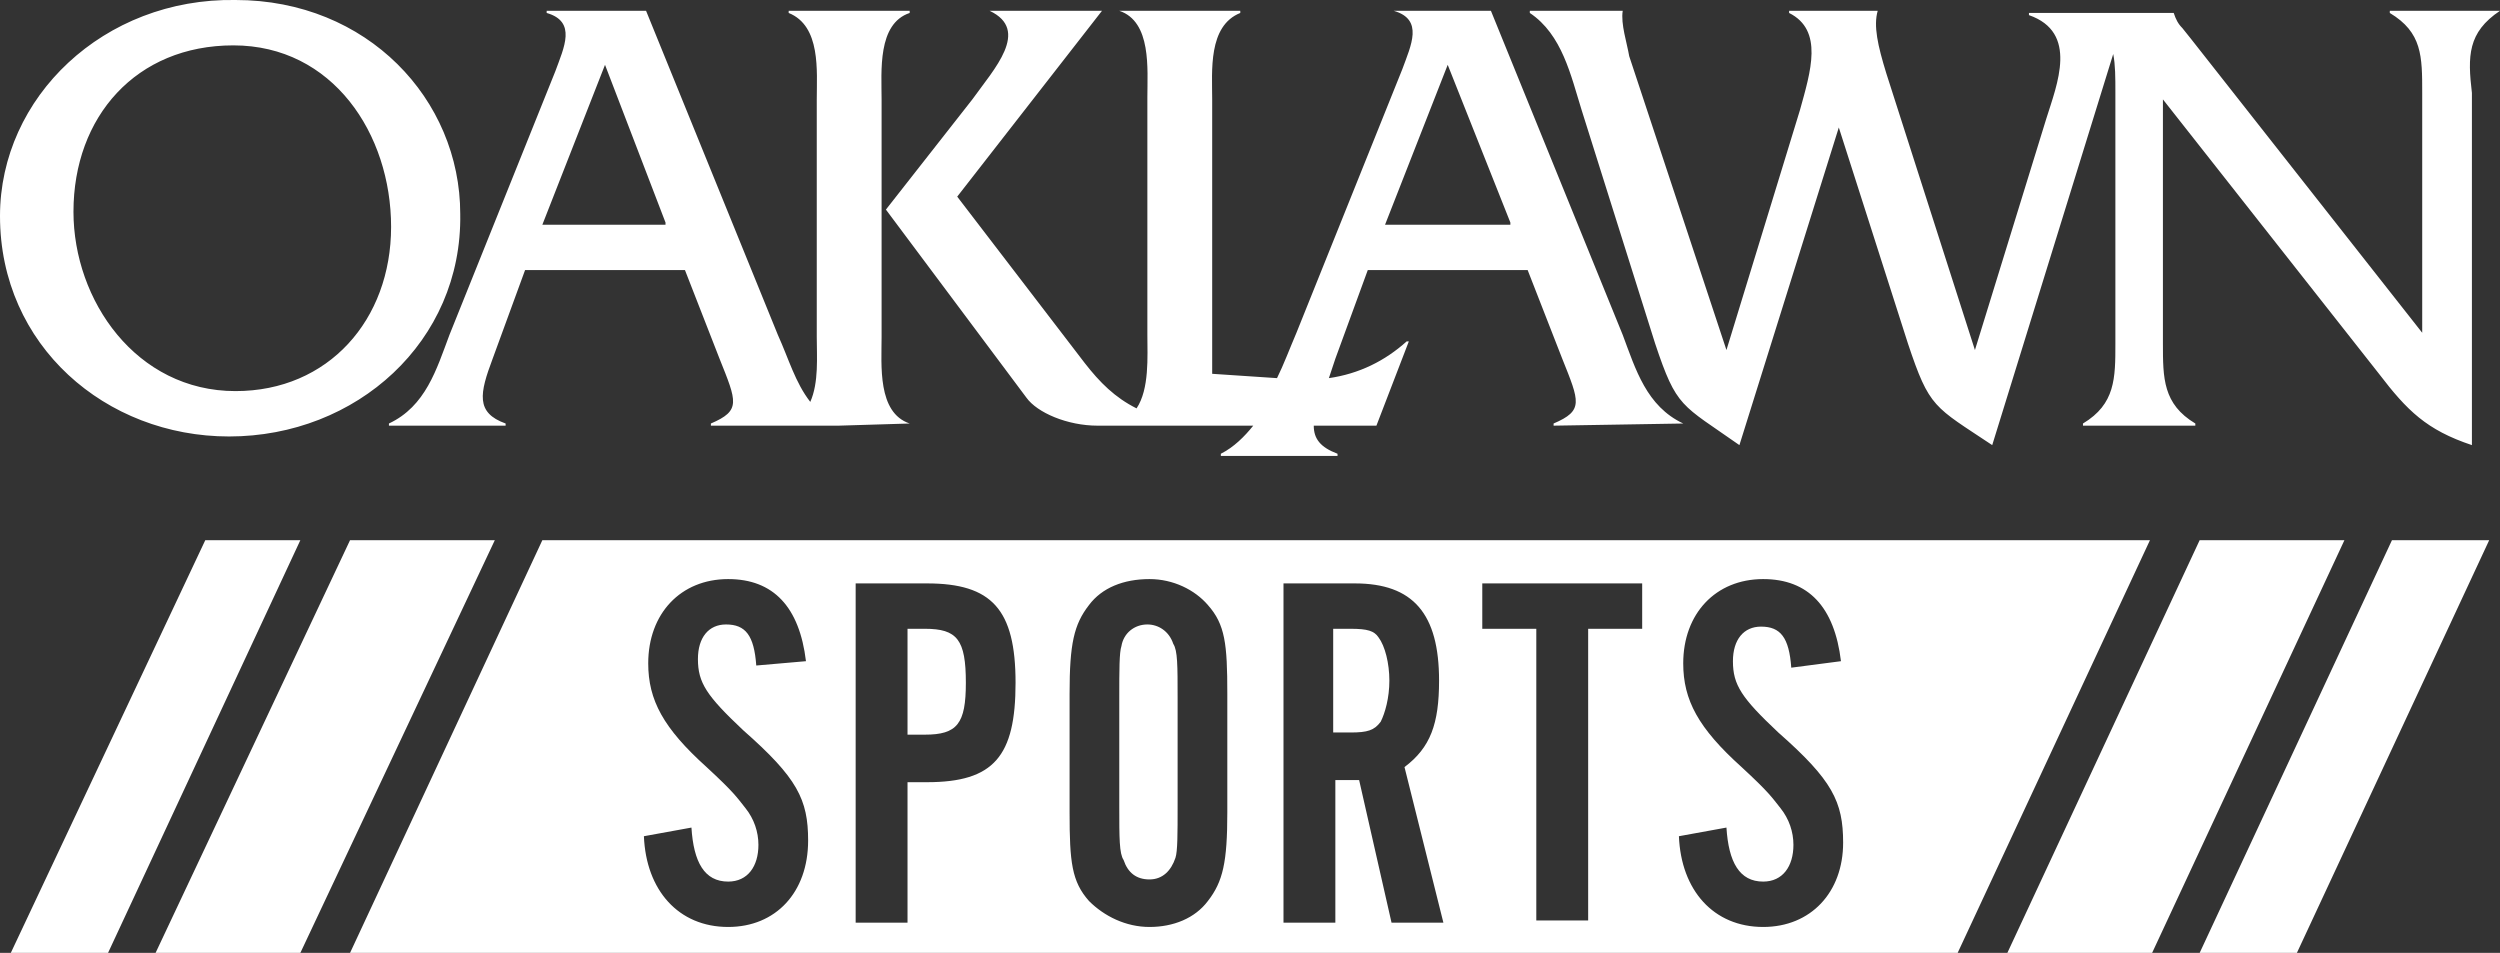
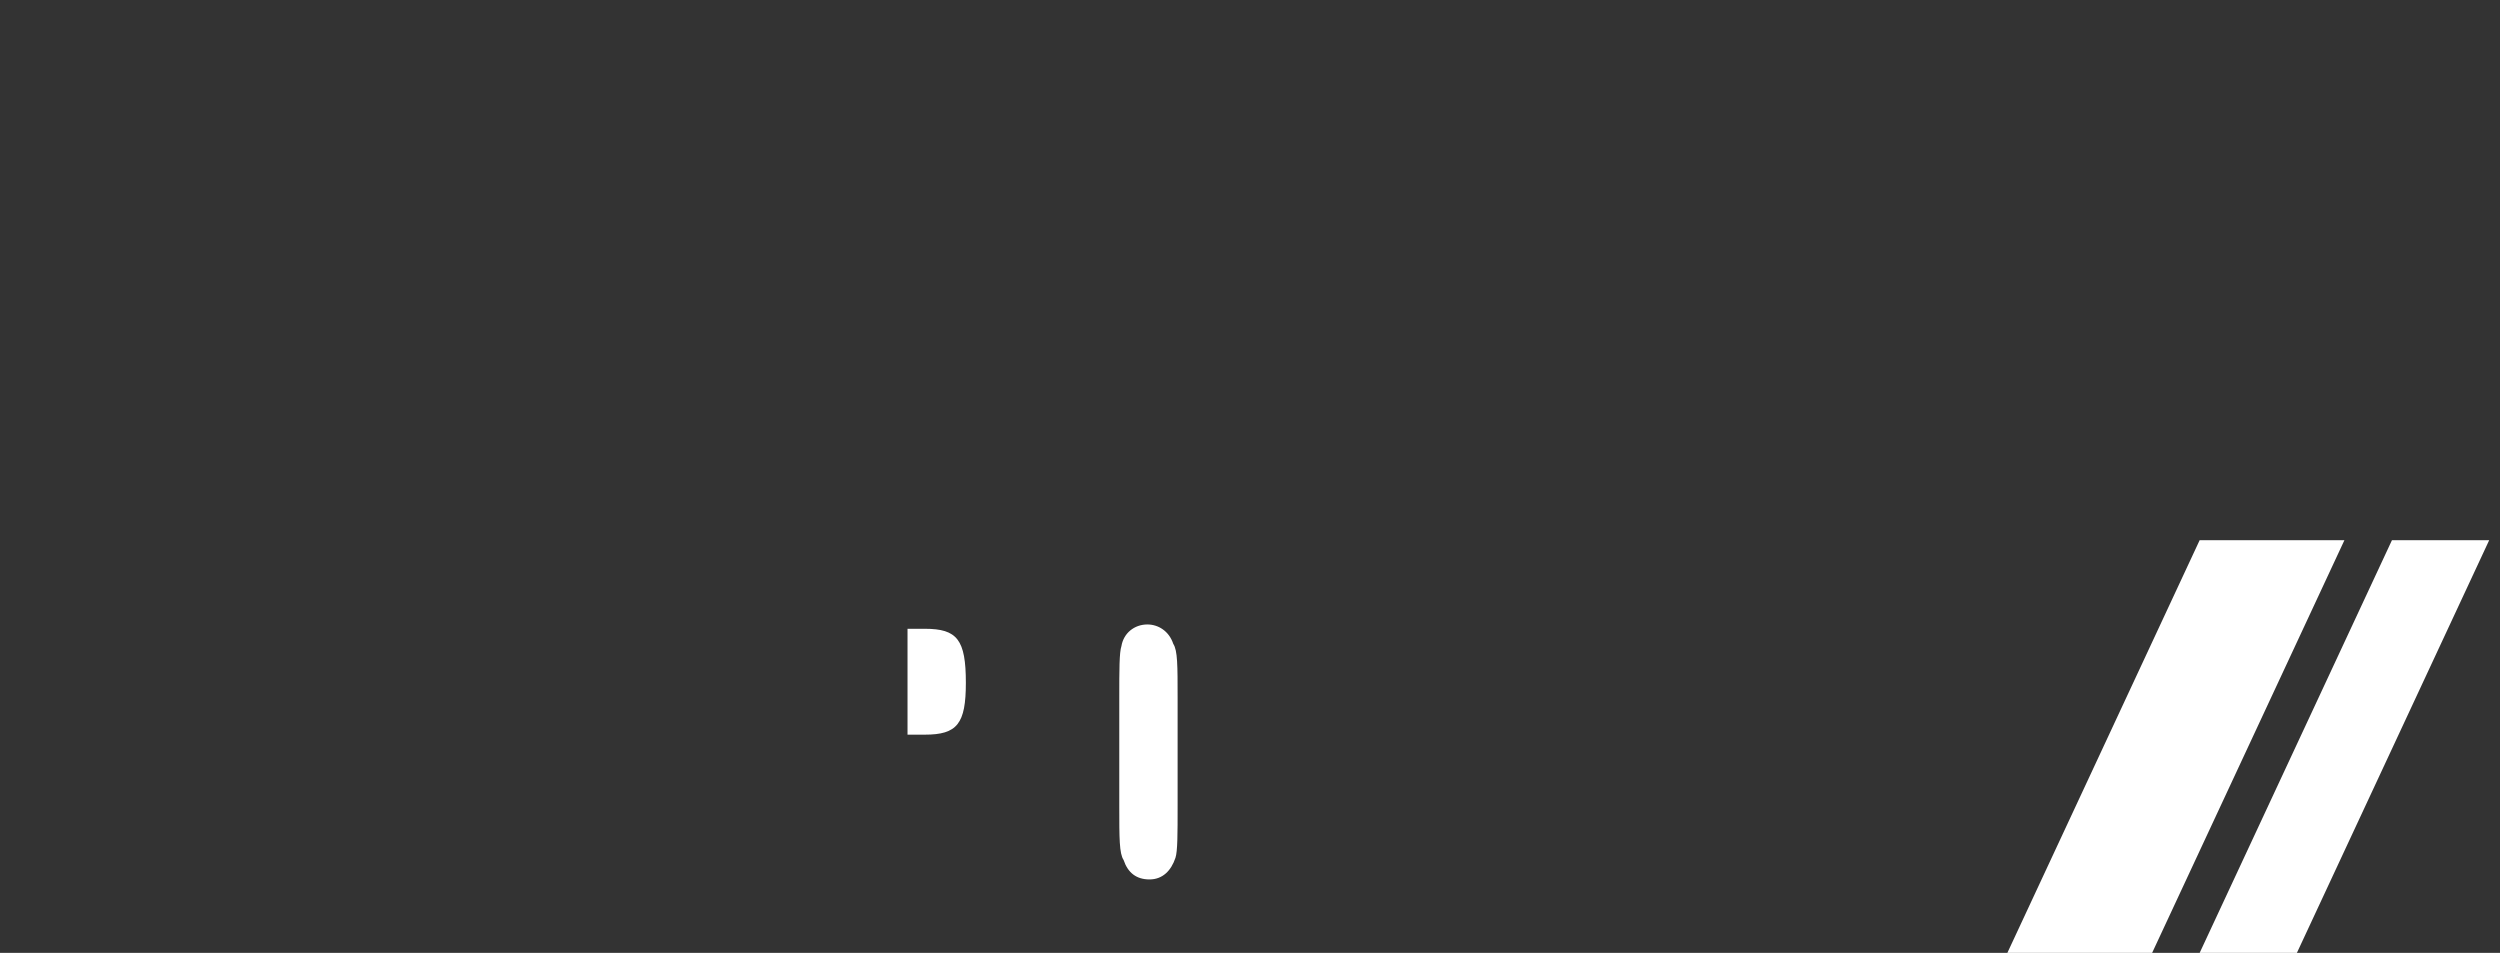
<svg xmlns="http://www.w3.org/2000/svg" version="1.1" id="Art" x="0px" y="0px" width="115.7px" height="44.1px" viewBox="0 0 115.7 44.1" style="enable-background:new 0 0 115.7 44.1;" xml:space="preserve">
  <rect x="0" y="0" width="115.7" height="44.1" fill="#333333" stroke="none" />
  <style type="text/css">
	.st0{fill:#FFFFFF;}
</style>
-   <path class="st0" d="M10.6,20.2C4.9,20.2,0,16,0,10C0,4.5,4.8-0.1,10.9,0c6.1,0,10.4,4.6,10.4,9.9C21.4,15.8,16.5,20.2,10.6,20.2z   M18.1,10.5c0-4.3-2.7-8.4-7.3-8.4c-4.5,0-7.4,3.3-7.4,7.7c0,4.1,2.9,8.3,7.5,8.3C15.2,18.1,18.1,14.8,18.1,10.5z M42.1,19.6  L42.1,19.6l-3.3,0.1h-2.3h-3.6v-0.1c1.4-0.6,1.2-1,0.4-3l-1.6-4.1h-7.4l-1.5,4.1c-0.6,1.6-0.8,2.5,0.6,3v0.1H18v-0.1  c1.7-0.8,2.2-2.5,2.8-4.1l4.9-12.2c0.4-1.1,1-2.3-0.4-2.7V0.5h4.6l6.1,15c0.5,1.1,0.8,2.2,1.5,3.1c0.4-0.9,0.3-2.1,0.3-3v-11  c0-1.3,0.2-3.4-1.3-4V0.5h5.6v0.1c-1.5,0.5-1.3,2.7-1.3,4v11C40.8,16.9,40.6,19.1,42.1,19.6z M30.8,10.3L28,3l-2.9,7.4H30.8z   M77.9,19.6L77.9,19.6l-6,0.1v-0.1c1.4-0.6,1.2-1,0.4-3l-1.6-4.1h-7.4l-1.5,4.1c-0.1,0.3-0.2,0.6-0.3,0.9c1.4-0.2,2.6-0.8,3.6-1.7  h0.1l-1.5,3.9h-1.3h-1.6c0,0.6,0.3,1,1.1,1.3v0.1h-5.4V21c0.6-0.3,1.1-0.8,1.5-1.3h-1h-3.4h-1.9h-0.9c-1.4,0-2.8-0.6-3.3-1.3  l-6.5-8.7L45,4.6c1-1.4,2.7-3.2,0.8-4.1V0.5H51v0l-6.7,8.6l5.9,7.7c0.7,0.9,1.4,1.6,2.4,2.1c0.6-0.9,0.5-2.4,0.5-3.4v-11  c0-1.3,0.2-3.5-1.3-4V0.5h5.6v0.1c-1.5,0.6-1.3,2.7-1.3,4v12.7l3,0.2c0.3-0.6,0.6-1.4,0.9-2.1l4.9-12.2c0.4-1.1,1-2.3-0.4-2.7V0.5  H69l6.1,15C75.7,17.1,76.2,18.8,77.9,19.6z M69.9,10.3L67,3l-2.9,7.4H69.9z M115.7,0.5h-5.1v0.1c1.5,0.9,1.5,2,1.5,3.7v11.1  L101.4,1.8L101,1.3c-0.2-0.2-0.3-0.4-0.4-0.7v0h-2.2h-2h-2.5v0.1c2.3,0.8,1.3,3.2,0.8,4.8l-3.3,10.7L87.3,3.4  c-0.4-1.3-0.6-2.2-0.4-2.9h-4.1v0.1c1.6,0.8,1,2.7,0.5,4.5l-3.4,11.1L75.4,2.6C75.3,2,75,1.1,75.1,0.5h-4.3v0.1  c1.5,1,1.9,2.9,2.4,4.5l3.4,10.8c1,3,1.2,2.8,3.9,4.7l4.6-14.7l3.2,10c1,3,1.2,2.9,3.9,4.7l5.6-18.1c0.1,0.5,0.1,1.1,0.1,1.8v11.6  c0,1.6,0,2.8-1.5,3.7v0.1h5.2v-0.1c-1.5-0.9-1.5-2.1-1.5-3.7V4.6l10,12.7c1.3,1.7,2.2,2.6,4.3,3.3V4.3  C114.2,2.6,114.2,1.5,115.7,0.5L115.7,0.5z" />
  <g>
    <path class="st0" d="M53.1,28.9c-0.6,0-1.1,0.4-1.2,1c-0.1,0.3-0.1,1.1-0.1,2.4v5c0,1.5,0,2.2,0.2,2.5c0.2,0.6,0.6,0.9,1.2,0.9   c0.6,0,1-0.4,1.2-1c0.1-0.3,0.1-1.1,0.1-2.4v-5c0-1.5,0-2.2-0.2-2.5C54.1,29.2,53.6,28.9,53.1,28.9z" />
    <path class="st0" d="M42.8,29.1H42V34h0.8c1.5,0,1.9-0.5,1.9-2.4C44.7,29.6,44.3,29.1,42.8,29.1z" />
-     <path class="st0" d="M25.1,25l-8.9,19.1h74.4L99.5,25H25.1z M33.7,42.9c-2.3,0-3.8-1.7-3.9-4.2l2.2-0.4c0.1,1.6,0.6,2.5,1.7,2.5   c0.9,0,1.4-0.7,1.4-1.7c0-0.6-0.2-1.2-0.6-1.7c-0.4-0.5-0.5-0.7-1.8-1.9c-2-1.8-2.7-3.1-2.7-4.8c0-2.3,1.5-3.9,3.7-3.9   c2.1,0,3.3,1.3,3.6,3.8L35,30.8c-0.1-1.4-0.5-1.9-1.4-1.9c-0.8,0-1.3,0.6-1.3,1.6c0,1.1,0.4,1.7,2.1,3.3c2.5,2.2,3,3.2,3,5.1   C37.4,41.3,35.9,42.9,33.7,42.9z M42.9,36.2H42v6.5h-2.4V27h3.3c3,0,4.1,1.2,4.1,4.6C47,35,46,36.2,42.9,36.2z M56.8,37.6   c0,2.3-0.2,3.2-0.9,4.1c-0.6,0.8-1.6,1.2-2.7,1.2c-1.1,0-2.1-0.5-2.8-1.2c-0.8-0.9-0.9-1.8-0.9-4.1v-5.5c0-2.3,0.2-3.2,0.9-4.1   c0.6-0.8,1.6-1.2,2.8-1.2c1.1,0,2.1,0.5,2.7,1.2c0.8,0.9,0.9,1.8,0.9,4.1V37.6z M64.4,42.7l-1.5-6.6h-1.1v6.6h-2.4V27h3.3   c2.7,0,3.9,1.4,3.9,4.5c0,2-0.4,3.1-1.6,4l1.8,7.2H64.4z M76,29.1h-2.5v13.5h-2.4V29.1h-2.5V27H76V29.1z M81.6,42.9   c-2.3,0-3.8-1.7-3.9-4.2l2.2-0.4c0.1,1.6,0.6,2.5,1.7,2.5c0.9,0,1.4-0.7,1.4-1.7c0-0.6-0.2-1.2-0.6-1.7c-0.4-0.5-0.5-0.7-1.8-1.9   c-2-1.8-2.7-3.1-2.7-4.8c0-2.3,1.5-3.9,3.7-3.9c2.1,0,3.3,1.3,3.6,3.8l-2.3,0.3c-0.1-1.4-0.5-1.9-1.4-1.9c-0.8,0-1.3,0.6-1.3,1.6   c0,1.1,0.4,1.7,2.1,3.3c2.5,2.2,3,3.2,3,5.1C85.3,41.3,83.8,42.9,81.6,42.9z" />
-     <path class="st0" d="M62.5,29.1h-0.8v4.8h0.8c0.8,0,1.1-0.1,1.4-0.5c0.2-0.4,0.4-1.1,0.4-1.9c0-0.8-0.2-1.6-0.5-2   C63.6,29.2,63.3,29.1,62.5,29.1z" />
  </g>
-   <polygon class="st0" points="13.9,44.1 7.2,44.1 16.2,25 22.9,25 " />
  <polygon class="st0" points="99.6,44.1 92.9,44.1 101.8,25 108.5,25 " />
-   <polygon class="st0" points="5,44.1 0.5,44.1 9.5,25 13.9,25 " />
  <polygon class="st0" points="106.3,44.1 101.8,44.1 110.7,25 115.2,25 " />
</svg>